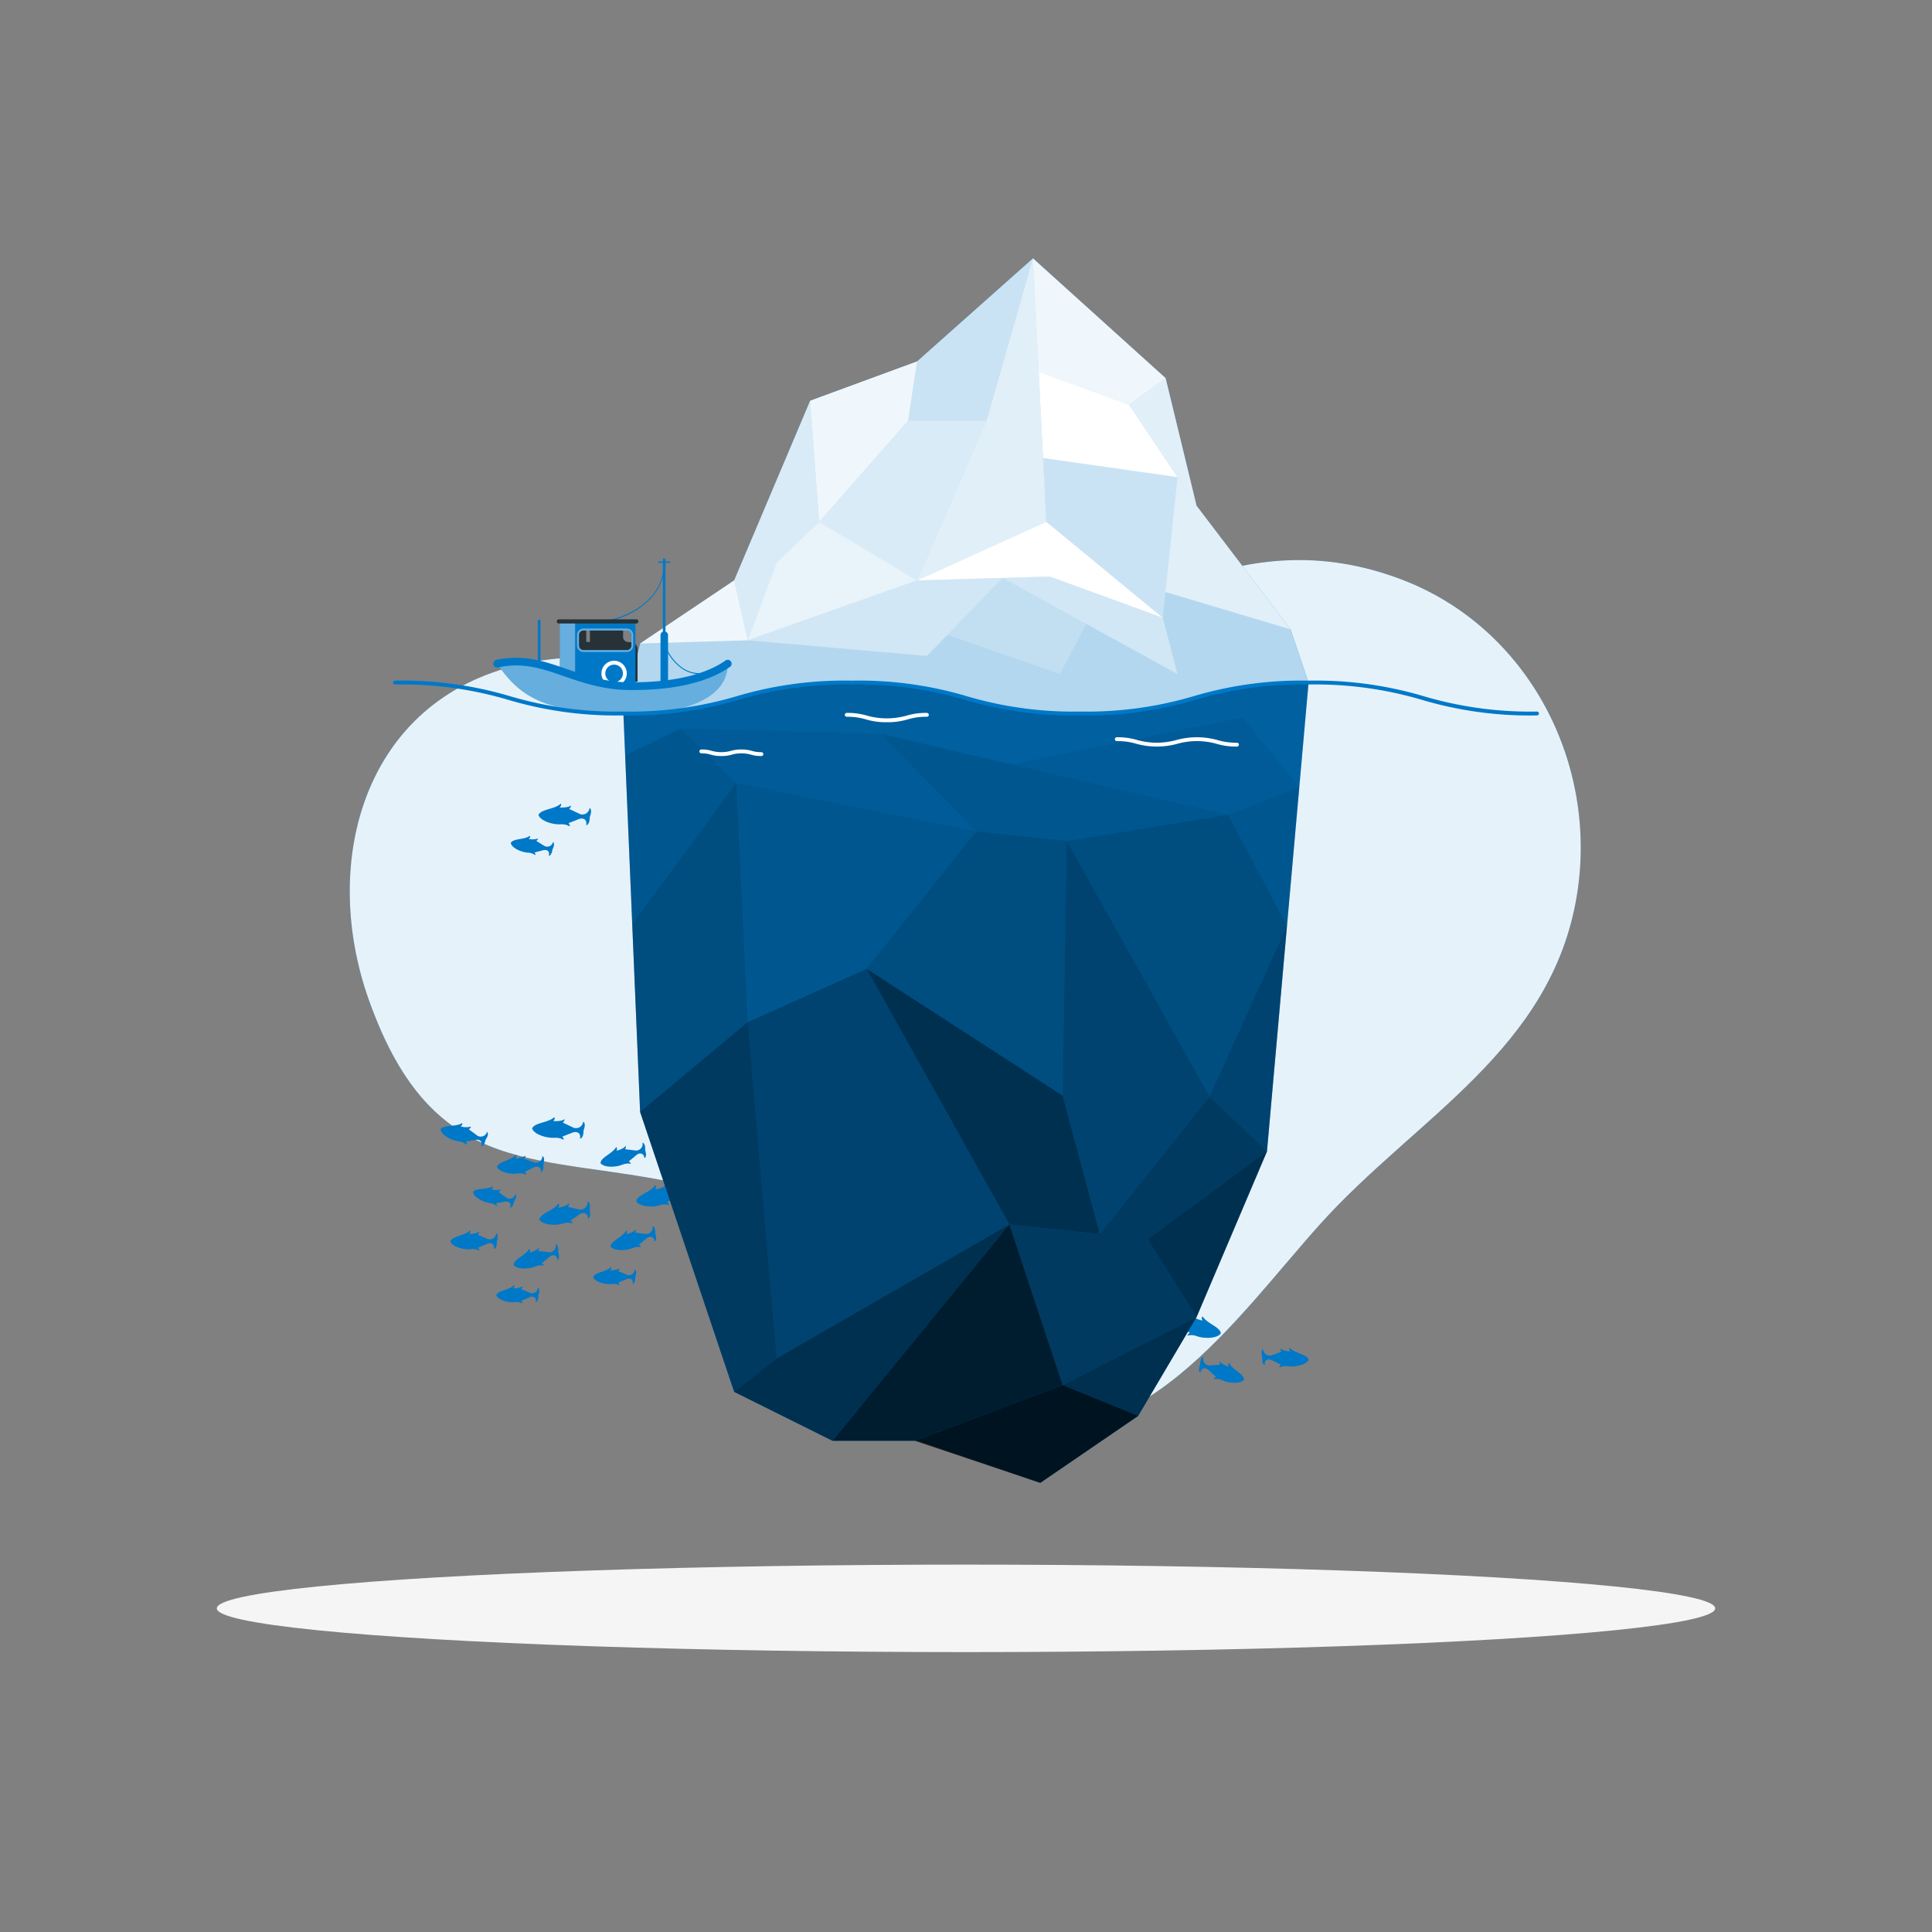
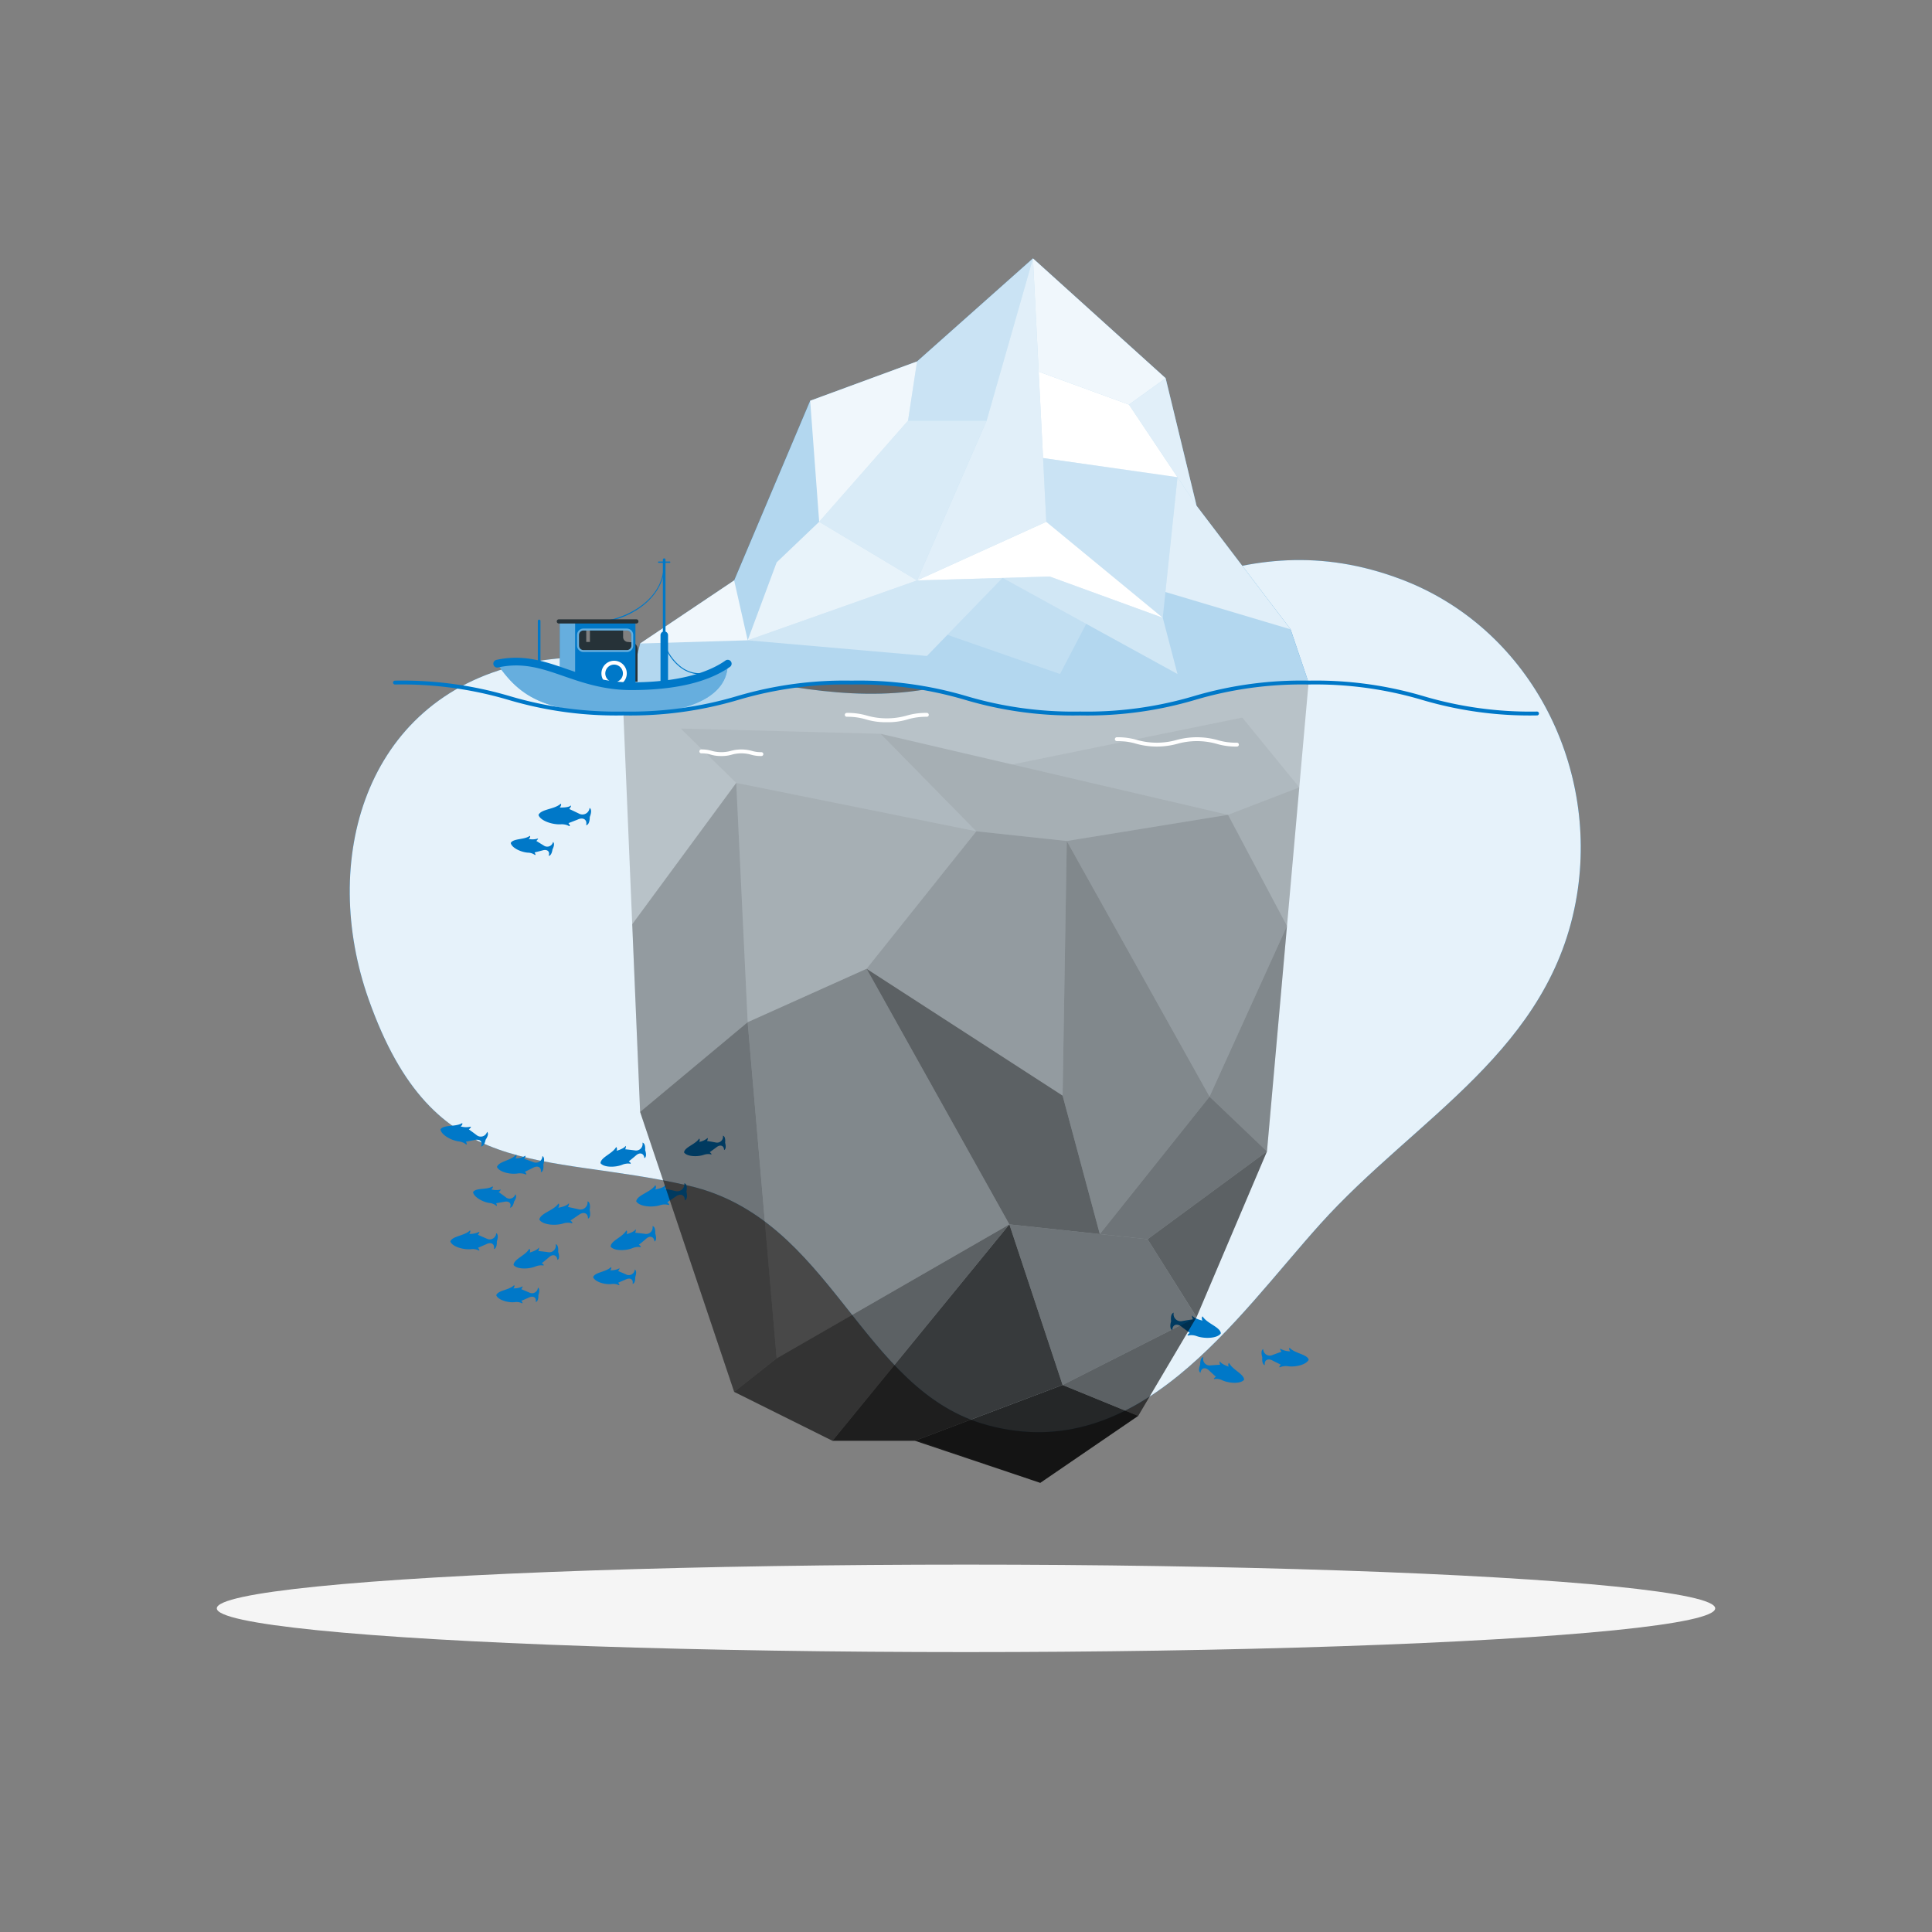
<svg xmlns="http://www.w3.org/2000/svg" viewBox="0 0 500 500">
  <rect x="0" y="0" width="500" height="500" fill="#808080" stroke="none" />
  <g id="freepik--background-simple--inject-3">
    <path d="M254.86,174.07c36-14.61,66.09-39.88,107.74-24.15,32.84,12.41,51.12,47.54,45.49,81.84-6.57,40-41.64,57.47-66.4,85-22.05,24.5-47,62.57-86,52.11-33.13-8.89-40.23-53.42-77.4-62-38.42-8.89-65.88-.27-82.87-48.2-12.64-35.63-1.31-77.4,39.19-86.69C174.8,162.72,213.36,190.88,254.86,174.07Z" style="fill:#0078C8" />
    <path d="M254.86,174.07c36-14.61,66.09-39.88,107.74-24.15,32.84,12.41,51.12,47.54,45.49,81.84-6.57,40-41.64,57.47-66.4,85-22.05,24.5-47,62.57-86,52.11-33.13-8.89-40.23-53.42-77.4-62-38.42-8.89-65.88-.27-82.87-48.2-12.64-35.63-1.31-77.4,39.19-86.69C174.8,162.72,213.36,190.88,254.86,174.07Z" style="fill:#fff;opacity:0.9" />
  </g>
  <g id="freepik--Shadow--inject-3">
    <ellipse id="freepik--path--inject-3" cx="250" cy="416.24" rx="193.89" ry="11.32" style="fill:#f5f5f5" />
  </g>
  <g id="freepik--Fishes--inject-3">
    <path d="M326.92,349.14a1.69,1.69,0,0,0,2.39,1.54c1.17-.44,2.34-.85,2.34-.85a1.75,1.75,0,0,1-.37-.78.05.05,0,0,1,.08,0,5.18,5.18,0,0,0,2.55.67s-.4-.44-.25-.85a.1.1,0,0,1,.16,0c1.33,1.41,4.43,1.6,4.87,3-.57,1.33-3.48,2-5.42,1.7a3.8,3.8,0,0,0-.95,0,3,3,0,0,0-1.05.27.12.12,0,0,1-.17-.16,2.11,2.11,0,0,1,.37-.52s-1.12-.53-2.23-1.1-2.11-.07-1.9,1.23c-.88-.21-.66-2-.66-2S326.1,349.52,326.92,349.14Z" style="fill:#0078C8" />
    <path d="M311.43,351.21a1.68,1.68,0,0,0,1.85,2.15c1.25-.1,2.49-.17,2.49-.17a1.68,1.68,0,0,1-.13-.85s.06,0,.08,0c.46.77,2.26,1.35,2.26,1.35a1,1,0,0,1,0-.88.09.09,0,0,1,.16,0c.88,1.72,3.81,2.77,3.83,4.28-.92,1.11-3.9.93-5.68.11a3.24,3.24,0,0,0-.91-.3,3.07,3.07,0,0,0-1.08,0,.13.13,0,0,1-.12-.2,2.19,2.19,0,0,1,.51-.39s-.93-.83-1.84-1.68-2-.67-2.16.64c-.79-.44-.08-2.1-.08-2.1S310.53,351.34,311.43,351.21Z" style="fill:#0078C8" />
    <path d="M303.75,339.72a1.85,1.85,0,0,0,2.27,2.16c1.36-.24,2.71-.44,2.71-.44a2,2,0,0,1-.24-.92.05.05,0,0,1,.09,0c.59.8,2.63,1.25,2.63,1.25a1.07,1.07,0,0,1-.09-1,.1.1,0,0,1,.18,0c1.15,1.8,4.48,2.65,4.66,4.3-.89,1.33-4.19,1.45-6.23.73a4.16,4.16,0,0,0-1-.24,3.54,3.54,0,0,0-1.19.07.13.13,0,0,1-.15-.21,2.42,2.42,0,0,1,.51-.48s-1.1-.81-2.2-1.65-2.27-.52-2.31.94c-.91-.4-.31-2.3-.31-2.3S302.78,340,303.75,339.72Z" style="fill:#0078C8" />
    <path d="M126.05,292.93a1.69,1.69,0,0,1-2.72.82c-1-.75-2-1.47-2-1.47a1.68,1.68,0,0,0,.56-.64,0,0,0,0,0-.06-.06,5.17,5.17,0,0,1-2.63-.07s.5-.3.47-.74a.1.1,0,0,0-.15-.07c-1.66,1-4.7.31-5.52,1.58.18,1.43,2.8,2.87,4.75,3.12a3.65,3.65,0,0,1,.92.23,2.94,2.94,0,0,1,.94.54.12.12,0,0,0,.2-.1,2,2,0,0,0-.22-.6L123,295c1.23-.24,2,.51,1.48,1.7.9,0,1.19-1.73,1.19-1.73S126.73,293.51,126.05,292.93Z" style="fill:#0078C8" />
    <path d="M133.35,309.09a1.52,1.52,0,0,1-2.46.75c-.91-.68-1.83-1.33-1.83-1.33a1.57,1.57,0,0,0,.52-.59s0-.07-.06-.05a4.74,4.74,0,0,1-2.39-.06s.46-.28.43-.67a.09.09,0,0,0-.13-.07c-1.51.9-4.26.29-5,1.43.16,1.3,2.53,2.61,4.3,2.84a3,3,0,0,1,.83.2,2.69,2.69,0,0,1,.85.5.11.11,0,0,0,.19-.1,1.92,1.92,0,0,0-.2-.54l2.22-.4c1.12-.21,1.86.46,1.35,1.54.81,0,1.07-1.57,1.07-1.57S134,309.63,133.35,309.09Z" style="fill:#0078C8" />
    <path d="M140.37,299.19a1.68,1.68,0,0,1-2.38,1.55c-1.17-.44-2.34-.84-2.34-.84a1.67,1.67,0,0,0,.36-.78,0,0,0,0,0-.07,0,5.22,5.22,0,0,1-2.55.68s.4-.44.25-.85a.1.1,0,0,0-.17,0c-1.32,1.42-4.42,1.62-4.85,3.06.57,1.33,3.49,2,5.43,1.67a4.3,4.3,0,0,1,.95,0,3.06,3.06,0,0,1,1.05.27.13.13,0,0,0,.17-.16,2.32,2.32,0,0,0-.38-.52s1.11-.54,2.23-1.11,2.1-.08,1.9,1.22c.88-.21.65-2,.65-2S141.19,299.57,140.37,299.19Z" style="fill:#0078C8" />
-     <path d="M150.93,290.27a1.86,1.86,0,0,1-2.78,1.45c-1.25-.61-2.49-1.18-2.49-1.18a1.79,1.79,0,0,0,.48-.82s0-.07-.08-.05c-.79.61-2.87.47-2.87.47a1.06,1.06,0,0,0,.36-.9.11.11,0,0,0-.18-.05c-1.6,1.42-5,1.31-5.66,2.85.49,1.52,3.63,2.54,5.79,2.42a4.09,4.09,0,0,1,1.05.05,3.58,3.58,0,0,1,1.13.4.14.14,0,0,0,.2-.16,2.32,2.32,0,0,0-.36-.6l2.57-1c1.29-.51,2.32.13,2,1.54,1-.14.93-2.13.93-2.13S151.79,290.77,150.93,290.27Z" style="fill:#0078C8" />
    <path d="M152.58,209.09a1.86,1.86,0,0,1-2.78,1.45c-1.24-.6-2.49-1.18-2.49-1.18a1.88,1.88,0,0,0,.49-.81.06.06,0,0,0-.09-.05c-.78.61-2.87.47-2.87.47s.48-.44.36-.9a.1.1,0,0,0-.17,0c-1.6,1.41-5,1.31-5.67,2.84.49,1.52,3.63,2.55,5.79,2.42a4.09,4.09,0,0,1,1,.06,3.35,3.35,0,0,1,1.13.4.14.14,0,0,0,.2-.16,2.18,2.18,0,0,0-.36-.61s1.29-.47,2.57-1,2.33.13,2,1.54c1-.13.94-2.12.94-2.12S153.44,209.59,152.58,209.09Z" style="fill:#0078C8" />
    <path d="M128.42,319.14a1.68,1.68,0,0,1-2.46,1.42c-1.15-.5-2.29-1-2.29-1a1.66,1.66,0,0,0,.4-.76,0,0,0,0,0-.07,0,5.2,5.2,0,0,1-2.58.53,1,1,0,0,0,.29-.83.1.1,0,0,0-.16,0c-1.39,1.35-4.5,1.38-5,2.79.49,1.36,3.37,2.17,5.32,2a3.86,3.86,0,0,1,1,0,3.19,3.19,0,0,1,1,.32.12.12,0,0,0,.18-.15,2,2,0,0,0-.35-.53s1.14-.48,2.29-1,2.1,0,1.82,1.32c.89-.16.77-1.95.77-1.95S129.22,319.56,128.42,319.14Z" style="fill:#0078C8" />
    <path d="M139.21,333.23a1.52,1.52,0,0,1-2.23,1.28l-2.08-.88a1.61,1.61,0,0,0,.37-.69,0,0,0,0,0-.07,0,4.79,4.79,0,0,1-2.34.48s.38-.37.26-.75a.09.09,0,0,0-.14,0c-1.27,1.22-4.09,1.25-4.55,2.53.45,1.23,3.06,2,4.83,1.79a3.09,3.09,0,0,1,.86,0,2.6,2.6,0,0,1,.94.29.11.11,0,0,0,.16-.14,1.68,1.68,0,0,0-.31-.48l2.07-.9c1-.46,1.91,0,1.66,1.2.8-.15.69-1.77.69-1.77S139.93,333.61,139.21,333.23Z" style="fill:#0078C8" />
    <path d="M187.09,293.91a1.53,1.53,0,0,1-1.88,1.76c-1.12-.21-2.23-.39-2.23-.39a1.51,1.51,0,0,0,.2-.75,0,0,0,0,0-.07,0,4.77,4.77,0,0,1-2.17,1,.86.86,0,0,0,.09-.79.08.08,0,0,0-.15,0c-1,1.47-3.69,2.14-3.85,3.5.72,1.09,3.42,1.21,5.11.63a3.4,3.4,0,0,1,.84-.18,2.83,2.83,0,0,1,1,.06.1.1,0,0,0,.12-.16,1.76,1.76,0,0,0-.42-.4s.92-.66,1.82-1.34,1.87-.41,1.89.78c.75-.32.27-1.88.27-1.88S187.88,294.11,187.09,293.91Z" style="fill:#0078C8" />
    <path d="M143.79,322a1.68,1.68,0,0,1-2,2.05c-1.24-.16-2.48-.29-2.48-.29a1.67,1.67,0,0,0,.18-.84s-.06-.05-.08,0c-.5.75-2.33,1.24-2.33,1.24s.29-.52,0-.88a.1.1,0,0,0-.17,0c-1,1.68-3.93,2.58-4,4.09.86,1.16,3.85,1.13,5.67.39a4.09,4.09,0,0,1,.91-.25,3.3,3.3,0,0,1,1.09,0,.12.12,0,0,0,.12-.19,2,2,0,0,0-.48-.41s1-.78,1.92-1.59,2-.56,2.12.75c.82-.4.19-2.09.19-2.09S144.68,322.17,143.79,322Z" style="fill:#0078C8" />
    <path d="M152.05,310.9a1.86,1.86,0,0,1-2.38,2.05c-1.35-.31-2.69-.59-2.69-.59a1.82,1.82,0,0,0,.28-.9,0,0,0,0,0-.09,0c-.62.77-2.69,1.11-2.69,1.11s.37-.54.15-1a.1.1,0,0,0-.18,0c-1.24,1.74-4.61,2.42-4.87,4.06.82,1.37,4.11,1.65,6.19,1a4,4,0,0,1,1-.18,3.23,3.23,0,0,1,1.19.13.14.14,0,0,0,.16-.2,2.28,2.28,0,0,0-.49-.51s1.15-.75,2.28-1.54,2.29-.4,2.26,1.05c.93-.35.43-2.27.43-2.27S153,311.19,152.05,310.9Z" style="fill:#0078C8" />
    <path d="M164.27,328.54a1.53,1.53,0,0,1-2.23,1.29c-1-.46-2.08-.88-2.08-.88a1.57,1.57,0,0,0,.37-.69s0-.06-.07,0a4.67,4.67,0,0,1-2.33.49s.38-.38.26-.76a.09.09,0,0,0-.15,0c-1.26,1.22-4.08,1.25-4.54,2.53.45,1.23,3.06,2,4.83,1.78a3.53,3.53,0,0,1,.86,0,2.88,2.88,0,0,1,.94.29.11.11,0,0,0,.16-.14,1.84,1.84,0,0,0-.32-.48s1-.43,2.08-.89,1.91,0,1.66,1.19c.8-.14.69-1.77.69-1.77S165,328.92,164.27,328.54Z" style="fill:#0078C8" />
    <path d="M143.12,217.9a1.53,1.53,0,0,1-2.4.92c-1-.61-1.92-1.19-1.92-1.19a1.54,1.54,0,0,0,.47-.62,0,0,0,0,0-.06,0,4.76,4.76,0,0,1-2.39.11s.44-.31.38-.7a.1.1,0,0,0-.14-.06c-1.44,1-4.23.6-4.88,1.8.25,1.28,2.71,2.41,4.49,2.51a3,3,0,0,1,.85.14,2.89,2.89,0,0,1,.88.43.11.11,0,0,0,.18-.11,1.64,1.64,0,0,0-.24-.52s1.1-.27,2.19-.56,1.88.32,1.45,1.43c.82,0,1-1.64,1-1.64S143.77,218.39,143.12,217.9Z" style="fill:#0078C8" />
    <path d="M168.86,317.31a1.67,1.67,0,0,1-2,2c-1.25-.16-2.48-.29-2.48-.29a1.67,1.67,0,0,0,.18-.84,0,0,0,0,0-.08,0c-.5.75-2.33,1.23-2.33,1.23a1,1,0,0,0,.05-.88.1.1,0,0,0-.17,0c-1,1.68-3.94,2.58-4,4.08.86,1.16,3.85,1.13,5.66.4a3.84,3.84,0,0,1,.92-.26,3,3,0,0,1,1.08,0,.13.13,0,0,0,.13-.2,2,2,0,0,0-.48-.41s1-.78,1.92-1.59,2-.56,2.12.76c.81-.4.19-2.09.19-2.09S169.75,317.48,168.86,317.31Z" style="fill:#0078C8" />
    <path d="M166.27,295.72a1.69,1.69,0,0,1-2,2c-1.24-.16-2.47-.29-2.47-.29a1.7,1.7,0,0,0,.18-.84,0,0,0,0,0-.09,0c-.5.75-2.32,1.23-2.32,1.23a1,1,0,0,0,0-.88.09.09,0,0,0-.16,0c-1,1.68-3.94,2.58-4,4.08.86,1.16,3.85,1.14,5.67.4a3.69,3.69,0,0,1,.92-.25,3,3,0,0,1,1.08,0,.12.12,0,0,0,.13-.19,2,2,0,0,0-.49-.42s1-.78,1.92-1.58,2-.56,2.13.75c.81-.4.19-2.09.19-2.09S167.15,295.9,166.27,295.72Z" style="fill:#0078C8" />
    <path d="M177.11,306.22a1.85,1.85,0,0,1-2.37,2c-1.35-.31-2.7-.58-2.7-.58a1.84,1.84,0,0,0,.29-.91.05.05,0,0,0-.09,0c-.63.78-2.69,1.11-2.69,1.11a1.07,1.07,0,0,0,.15-1,.12.12,0,0,0-.19,0c-1.23,1.75-4.6,2.42-4.86,4.06.82,1.37,4.1,1.66,6.18,1a4.13,4.13,0,0,1,1-.18,3.48,3.48,0,0,1,1.19.13.14.14,0,0,0,.16-.2,2.28,2.28,0,0,0-.49-.51s1.14-.75,2.28-1.54,2.29-.4,2.26,1.06c.93-.35.42-2.28.42-2.28S178.07,306.51,177.11,306.22Z" style="fill:#0078C8" />
  </g>
  <g id="freepik--Iceberg--inject-3">
    <path d="M338.66,176.65c-29.55,0-29.55,8-59.11,8s-29.56-8-59.11-8-29.56,8-59.11,8l4.33-18.11L190,150.21l19.67-46.5,27.66-10.17,30-26.67,34.33,31,8,33,24.34,32Z" style="fill:#0078C8" />
    <path d="M338.66,176.65c-29.55,0-29.55,8-59.11,8s-29.56-8-59.11-8-29.56,8-59.11,8l4.33-18.11L190,150.21l19.67-46.5,27.66-10.17,30-26.67,34.33,31,8,33,24.34,32Z" style="fill:#fff;opacity:0.7" />
    <polygon points="209.67 103.71 212 135.04 235 108.87 237.33 93.54 209.67 103.71" style="fill:#fff;opacity:0.8" />
    <polygon points="237.33 150.21 212 135.04 235 108.87 255.33 108.87 237.33 150.21" style="fill:#fff;opacity:0.5" />
    <polygon points="237.33 150.21 212 135.04 201 145.54 193.5 165.71 237.33 150.21" style="fill:#fff;opacity:0.7" />
    <polygon points="237.33 150.21 259.46 149.56 239.89 169.76 193.5 165.71 237.33 150.21" style="fill:#fff;opacity:0.4" />
    <polygon points="281.11 161.45 259.46 149.56 245.19 164.29 274.33 174.43 281.11 161.45" style="fill:#fff;opacity:0.2" />
    <polygon points="237.33 150.21 270.78 135.04 267.33 66.87 255.33 108.87 237.33 150.21" style="fill:#fff;opacity:0.6" />
    <polygon points="237.33 150.21 270.78 135.04 300.92 159.87 271.67 149.21 237.33 150.21" style="fill:#fff" />
    <polygon points="259.46 149.56 304.73 174.43 300.92 159.87 271.67 149.21 259.46 149.56" style="fill:#fff;opacity:0.4" />
    <polygon points="292.17 104.71 268.81 96.18 267.33 66.87 301.66 97.87 292.17 104.71" style="fill:#fff;opacity:0.8" />
    <polygon points="292.17 104.71 268.81 96.18 269.94 118.54 304.73 123.5 292.17 104.71" style="fill:#fff" />
    <polygon points="300.92 159.87 270.78 135.04 269.94 118.54 304.73 123.5 300.92 159.87" style="fill:#fff;opacity:0.3" />
    <polygon points="301.61 153.21 334 162.87 309.66 130.87 304.73 123.5 301.61 153.21" style="fill:#fff;opacity:0.6" />
    <polygon points="301.67 97.87 292.17 104.71 309.67 130.87 301.67 97.87" style="fill:#fff;opacity:0.6" />
    <polygon points="267.33 66.87 237.33 93.54 235 108.87 255.33 108.87 267.33 66.87" style="fill:#fff;opacity:0.3" />
-     <polygon points="209.67 103.71 190 150.21 193.5 165.71 201 145.54 212 135.04 209.67 103.71" style="fill:#fff;opacity:0.5" />
    <polygon points="165.66 166.54 193.5 165.71 190 150.21 165.66 166.54" style="fill:#fff;opacity:0.8" />
-     <path d="M338.66,176.65c-29.55,0-29.55,8-59.11,8s-29.56-8-59.11-8-29.56,8-59.11,8l4.33,103.11L190,360.21l25.44,12.66h22.34l31.44,10.89,25.34-17.33,15.1-25.56L327.89,298Z" style="fill:#0078C8" />
    <path d="M338.66,176.65c-29.55,0-29.55,8-59.11,8s-29.56-8-59.11-8-29.56,8-59.11,8l4.33,103.11L190,360.21l25.44,12.66h22.34l31.44,10.89,25.34-17.33,15.1-25.56L327.89,298Z" style="opacity:0.2" />
    <polygon points="165.66 287.76 193.5 264.54 201 351.54 190 360.21 165.66 287.76" style="opacity:0.4" />
    <polygon points="224.27 250.72 193.5 264.54 201 351.54 261.22 316.87 224.27 250.72" style="opacity:0.3" />
    <polygon points="224.27 250.72 275 283.54 284.63 319.38 261.22 316.87 224.27 250.72" style="opacity:0.5" />
    <polygon points="276.08 217.65 275 283.54 284.63 319.38 313.03 283.8 276.08 217.65" style="opacity:0.3" />
    <polygon points="276.08 217.65 317.81 210.87 333.07 239.64 313.03 283.8 276.08 217.65" style="opacity:0.2" />
    <polygon points="317.81 210.87 333.07 239.64 336.25 203.78 317.81 210.87" style="opacity:0.1" />
    <polygon points="276.08 217.65 275 283.54 224.27 250.72 252.67 215.14 276.08 217.65" style="opacity:0.2" />
    <polygon points="190.54 202.62 193.5 264.54 224.27 250.72 252.67 215.14 190.54 202.62" style="opacity:0.1" />
    <polygon points="190.54 202.62 176.16 188.54 227.91 189.91 252.67 215.14 190.54 202.62" style="opacity:0.05" />
    <polygon points="276.08 217.65 317.81 210.87 227.91 189.91 252.67 215.14 276.08 217.65" style="opacity:0.1" />
    <polygon points="336.25 203.78 317.81 210.87 261.97 197.85 321.5 185.71 336.25 203.78" style="opacity:0.05" />
    <polygon points="190.54 202.62 193.5 264.54 165.66 287.76 163.62 239.19 190.54 202.62" style="opacity:0.2" />
-     <polygon points="190.54 202.62 176.16 188.54 161.79 195.51 163.62 239.19 190.54 202.62" style="opacity:0.1" />
    <polygon points="327.89 297.98 297 320.71 284.63 319.38 313.03 283.8 327.89 297.98" style="opacity:0.4" />
    <polygon points="297 320.71 309.67 340.87 327.89 297.98 297 320.71" style="opacity:0.5" />
    <polygon points="313.03 283.8 333.07 239.64 327.89 297.98 313.03 283.8" style="opacity:0.3" />
    <polygon points="215.44 372.87 261.22 316.87 201 351.54 190 360.21 215.44 372.87" style="opacity:0.5" />
    <polygon points="215.44 372.87 261.22 316.87 275 358.43 236.78 372.87 215.44 372.87" style="opacity:0.7" />
    <polygon points="297 320.71 261.22 316.87 275 358.43 309.66 340.87 297 320.71" style="opacity:0.4" />
    <polygon points="275 358.43 294.56 366.43 309.67 340.87 275 358.43" style="opacity:0.5" />
    <polygon points="269.22 383.76 294.56 366.43 275 358.43 236.78 372.87 269.22 383.76" style="opacity:0.8" />
    <path d="M155.41,160.94v-.25c4.65,0,16.35-4.44,16.35-14.62H172C172,155.75,161.21,160.9,155.41,160.94Z" style="fill:#0078C8" />
    <path d="M162.54,166.14a1.28,1.28,0,0,1-1.28-1.29v-2h-8.59v3.29h-.95V163h-.8a1.25,1.25,0,0,0-1.25,1.25v3a1.24,1.24,0,0,0,1.25,1.24h.14v.19h1.61l8.59,7.76H165v-8.48a1.75,1.75,0,0,0-1.76-1.75Z" style="fill:#263238" />
    <path d="M144.87,160.82v17.12h19.58V160.82Zm18.54,6.26a1.16,1.16,0,0,1-1.16,1.16H151a1.16,1.16,0,0,1-1.16-1.16v-2.75a1.16,1.16,0,0,1,1.16-1.16h11.21a1.16,1.16,0,0,1,1.16,1.16Z" style="fill:#0078C8" />
    <path d="M171.89,163.4h0a1,1,0,0,0-.95.95v14.93a.94.94,0,0,0,.95.95h0a1,1,0,0,0,1-.95V164.35A1,1,0,0,0,171.89,163.4Z" style="fill:#0078C8" />
    <path d="M171.89,144.5h0a.34.34,0,0,0-.34.34v25.3a.34.34,0,0,0,.34.34h0a.34.34,0,0,0,.34-.34v-25.3A.34.34,0,0,0,171.89,144.5Z" style="fill:#0078C8" />
    <path d="M139.53,160.36h0a.34.34,0,0,0-.34.34v17.36a.34.34,0,0,0,.34.34h0a.34.34,0,0,0,.34-.34V160.7A.34.34,0,0,0,139.53,160.36Z" style="fill:#0078C8" />
    <path d="M158.93,172a2.28,2.28,0,1,1-2.28,2.28,2.29,2.29,0,0,1,2.28-2.28m0-1a3.28,3.28,0,1,0,3.28,3.28,3.28,3.28,0,0,0-3.28-3.28Z" style="fill:#fff" />
    <path d="M162.25,163.17a1.16,1.16,0,0,1,1.16,1.16v2.75a1.16,1.16,0,0,1-1.16,1.16H151a1.16,1.16,0,0,1-1.16-1.16v-2.75a1.16,1.16,0,0,1,1.16-1.16h11.21m0-.5H151a1.66,1.66,0,0,0-1.66,1.66v2.75a1.66,1.66,0,0,0,1.66,1.66h11.21a1.66,1.66,0,0,0,1.66-1.66v-2.75a1.66,1.66,0,0,0-1.66-1.66Z" style="fill:#fff;opacity:0.4" />
    <rect x="144.87" y="160.82" width="3.97" height="17.12" style="fill:#fff;opacity:0.4" />
    <path d="M128.67,171.76c6.89,10.22,14.53,12.89,36,12.89,9.45,0,23.67-2.67,23.67-12.89-3.94,2.78-11.29,5.83-25,5.83C148.45,177.59,141.12,169,128.67,171.76Z" style="fill:#0078C8" />
    <path d="M128.67,171.76c6.89,10.22,14.53,12.89,36,12.89,9.45,0,23.67-2.67,23.67-12.89-3.94,2.78-11.29,5.83-25,5.83C148.45,177.59,141.12,169,128.67,171.76Z" style="fill:#fff;opacity:0.4" />
    <path d="M163.39,178.59c-7.06,0-12.56-1.9-17.4-3.57-5.73-2-10.68-3.69-17.1-2.28a1,1,0,0,1-1.19-.76,1,1,0,0,1,.76-1.2c7-1.52,12.42.36,18.18,2.35,4.93,1.7,10,3.46,16.75,3.46,13.52,0,20.72-3.07,24.37-5.65a1,1,0,0,1,1.4.25,1,1,0,0,1-.24,1.39C183.25,176.57,174.66,178.59,163.39,178.59Z" style="fill:#0078C8" />
    <path d="M164.69,161.36H144.63a.54.54,0,0,1-.54-.54h0a.54.54,0,0,1,.54-.54h20.06a.54.54,0,0,1,.54.54h0A.54.54,0,0,1,164.69,161.36Z" style="fill:#263238" />
    <path d="M173.31,145.65h-2.84a.16.16,0,0,1-.17-.17h0a.16.16,0,0,1,.17-.16h2.84a.17.17,0,0,1,.17.16h0A.17.17,0,0,1,173.31,145.65Z" style="fill:#0078C8" />
    <path d="M181.14,174.52a8.61,8.61,0,0,1-5.53-2.18c-2.37-2-3.85-5-3.85-6.64H172c0,1.57,1.44,4.48,3.76,6.45a8.09,8.09,0,0,0,6.61,2l0,.25A8.16,8.16,0,0,1,181.14,174.52Z" style="fill:#0078C8" />
    <path d="M397.78,185.15a97.89,97.89,0,0,1-29.69-4,97.12,97.12,0,0,0-29.43-4,97.09,97.09,0,0,0-29.42,4,97.94,97.94,0,0,1-29.69,4,97.94,97.94,0,0,1-29.69-4,97.09,97.09,0,0,0-29.42-4,97.22,97.22,0,0,0-29.43,4,97.81,97.81,0,0,1-29.68,4,97.81,97.81,0,0,1-29.68-4,97.22,97.22,0,0,0-29.43-4,.5.5,0,0,1,0-1,97.89,97.89,0,0,1,29.69,4,97.09,97.09,0,0,0,29.42,4,97.09,97.09,0,0,0,29.42-4,97.89,97.89,0,0,1,29.69-4,97.81,97.81,0,0,1,29.68,4,97.22,97.22,0,0,0,29.43,4,97.22,97.22,0,0,0,29.43-4,97.81,97.81,0,0,1,29.68-4,97.89,97.89,0,0,1,29.69,4,97.22,97.22,0,0,0,29.43,4,.5.5,0,0,1,0,1Z" style="fill:#0078C8" />
    <path d="M320.12,193.21a17.69,17.69,0,0,1-5.31-.72,18.83,18.83,0,0,0-10.1,0,20,20,0,0,1-10.63,0,16.52,16.52,0,0,0-5.05-.69.5.5,0,0,1-.5-.5.5.5,0,0,1,.5-.5,17.69,17.69,0,0,1,5.31.72,18.83,18.83,0,0,0,10.1,0,20,20,0,0,1,10.63,0,16.52,16.52,0,0,0,5.05.69.5.5,0,0,1,.5.5A.5.5,0,0,1,320.12,193.21Z" style="fill:#fff" />
    <path d="M197.05,195.66a9.08,9.08,0,0,1-2.72-.36,9.11,9.11,0,0,0-4.93,0,9,9,0,0,1-2.72.36,9.08,9.08,0,0,1-2.72-.36,8,8,0,0,0-2.46-.34.5.5,0,0,1-.5-.5.5.5,0,0,1,.5-.5,9,9,0,0,1,2.72.37,9.33,9.33,0,0,0,4.92,0,10.22,10.22,0,0,1,5.45,0,8.07,8.07,0,0,0,2.46.33.51.51,0,0,1,.5.5A.5.5,0,0,1,197.05,195.66Z" style="fill:#fff" />
    <path d="M229.46,186.91a17.71,17.71,0,0,1-5.32-.72,16.52,16.52,0,0,0-5-.69.5.5,0,0,1-.5-.5.5.5,0,0,1,.5-.5,17.58,17.58,0,0,1,5.31.72,18.86,18.86,0,0,0,10.11,0,17.58,17.58,0,0,1,5.31-.72.5.5,0,0,1,.5.5.5.5,0,0,1-.5.5,16.52,16.52,0,0,0-5,.69A17.69,17.69,0,0,1,229.46,186.91Z" style="fill:#fff" />
  </g>
</svg>